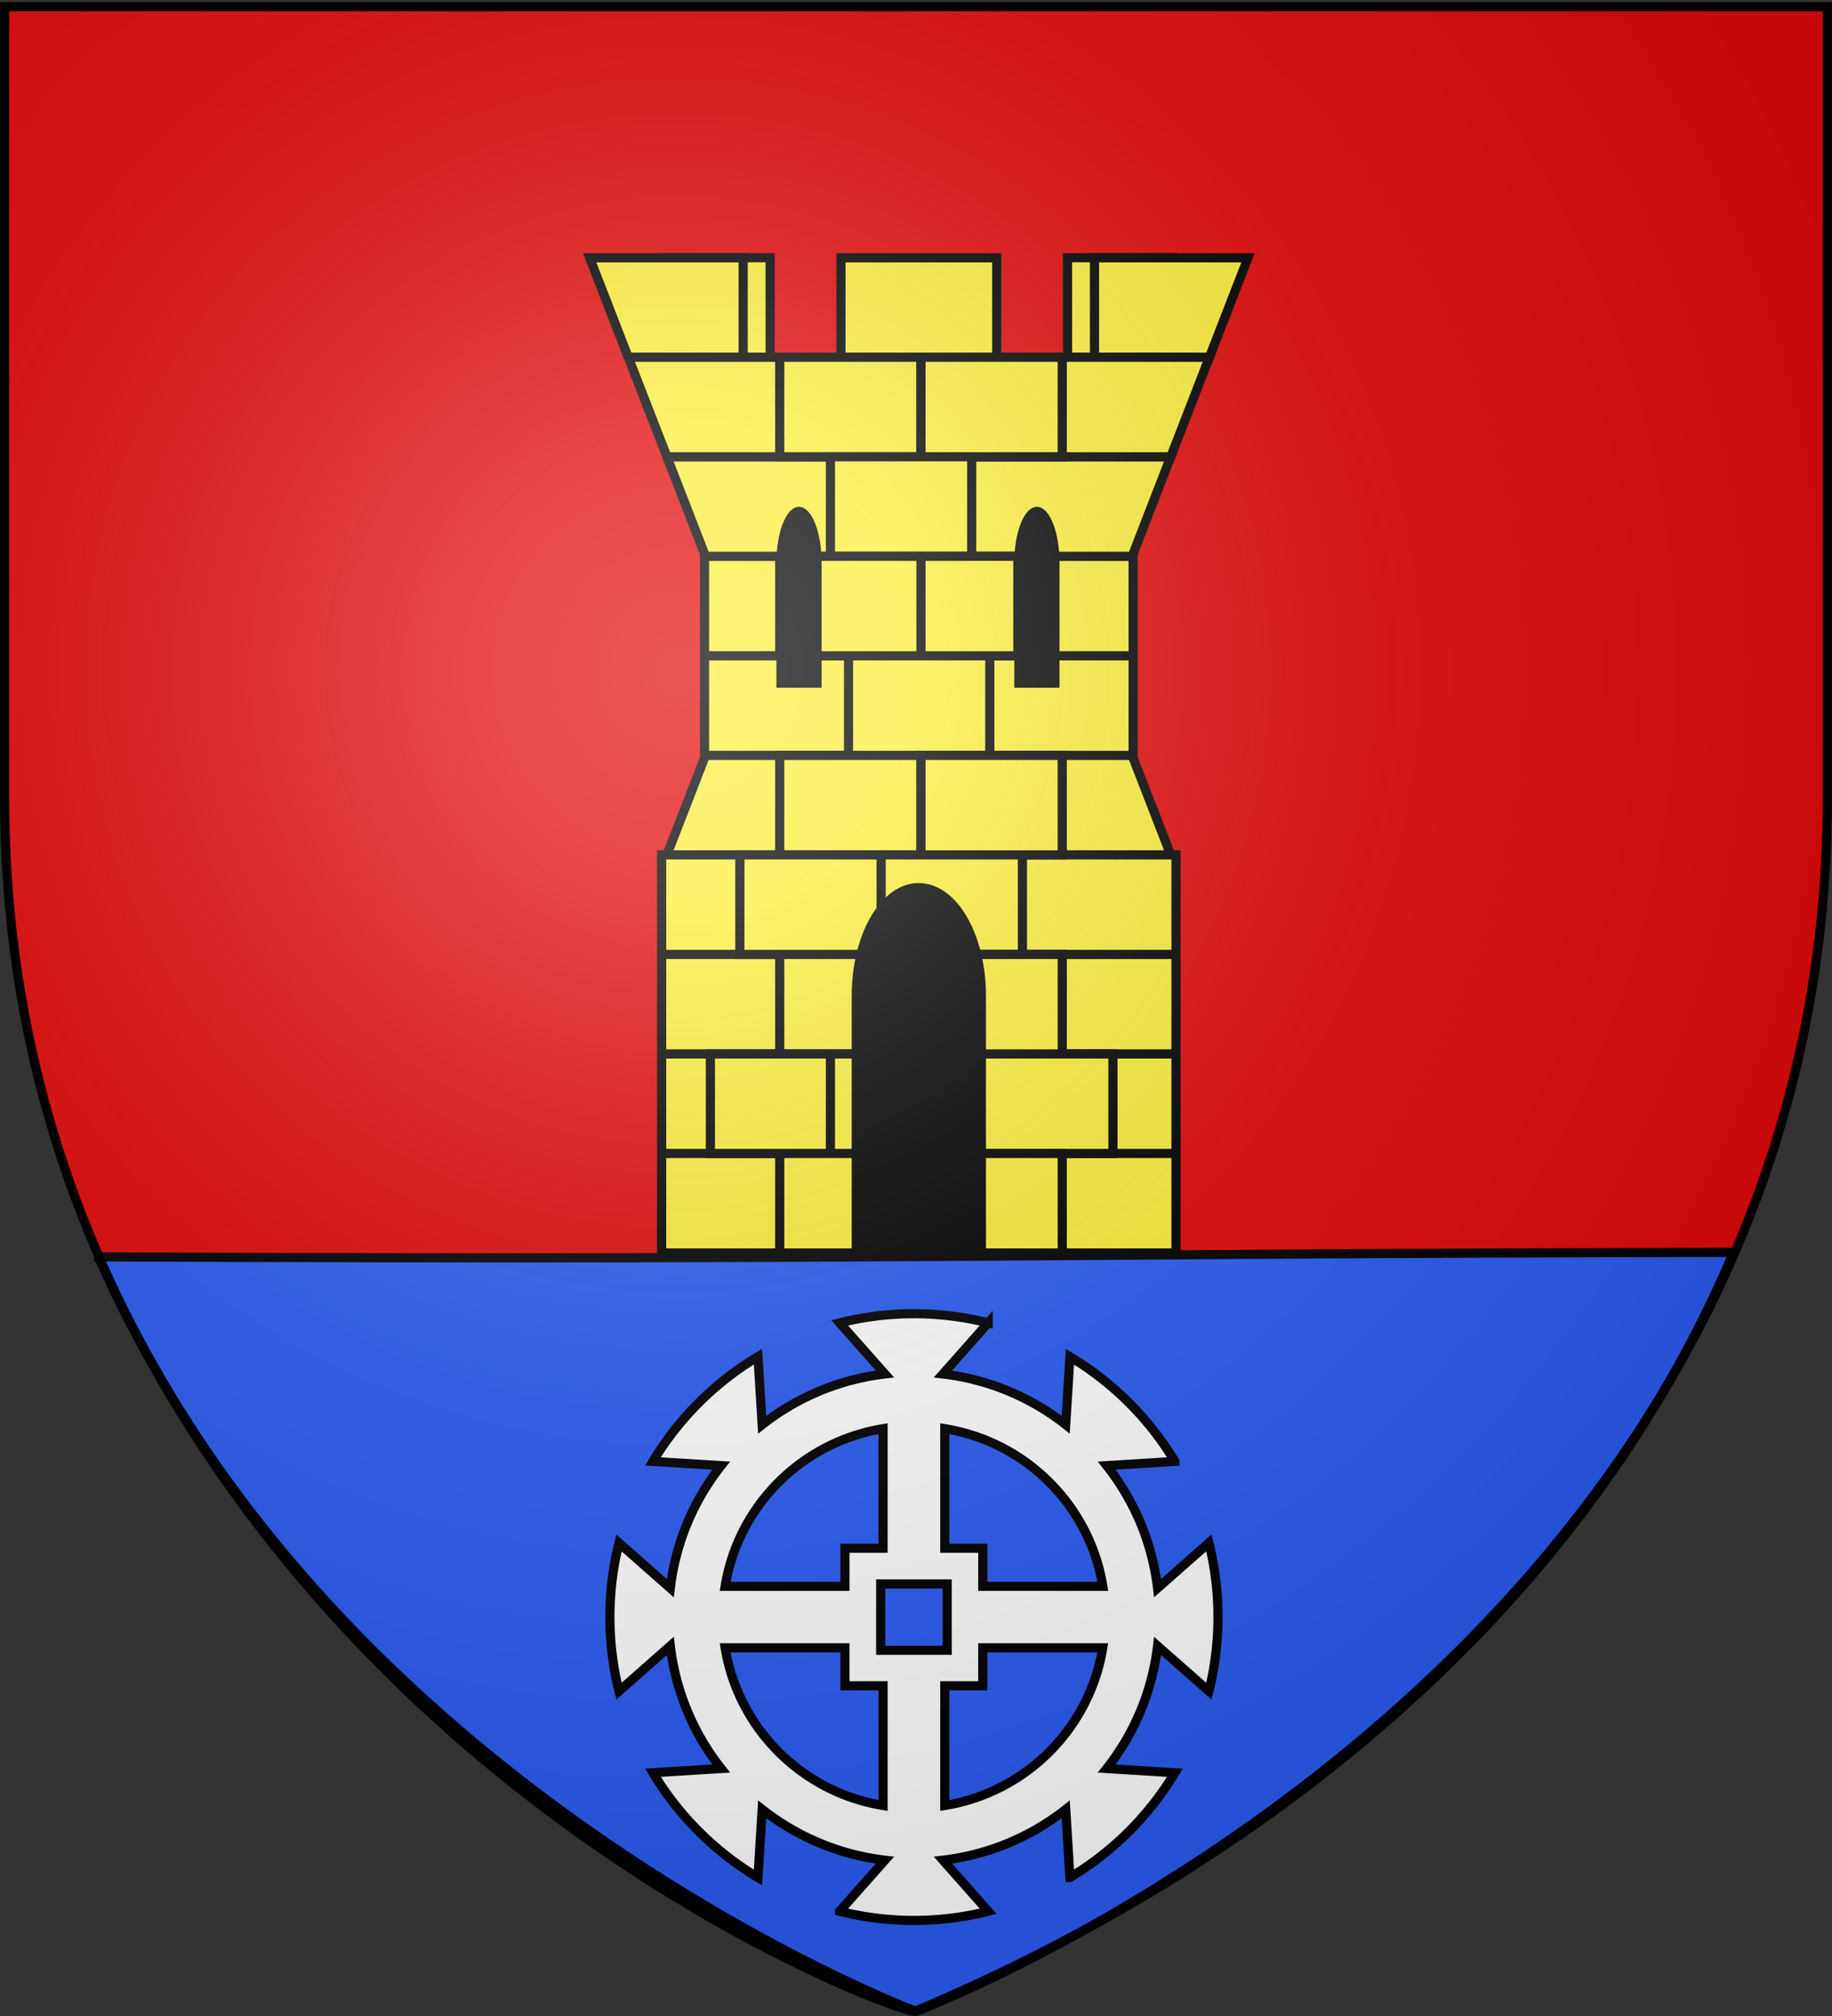
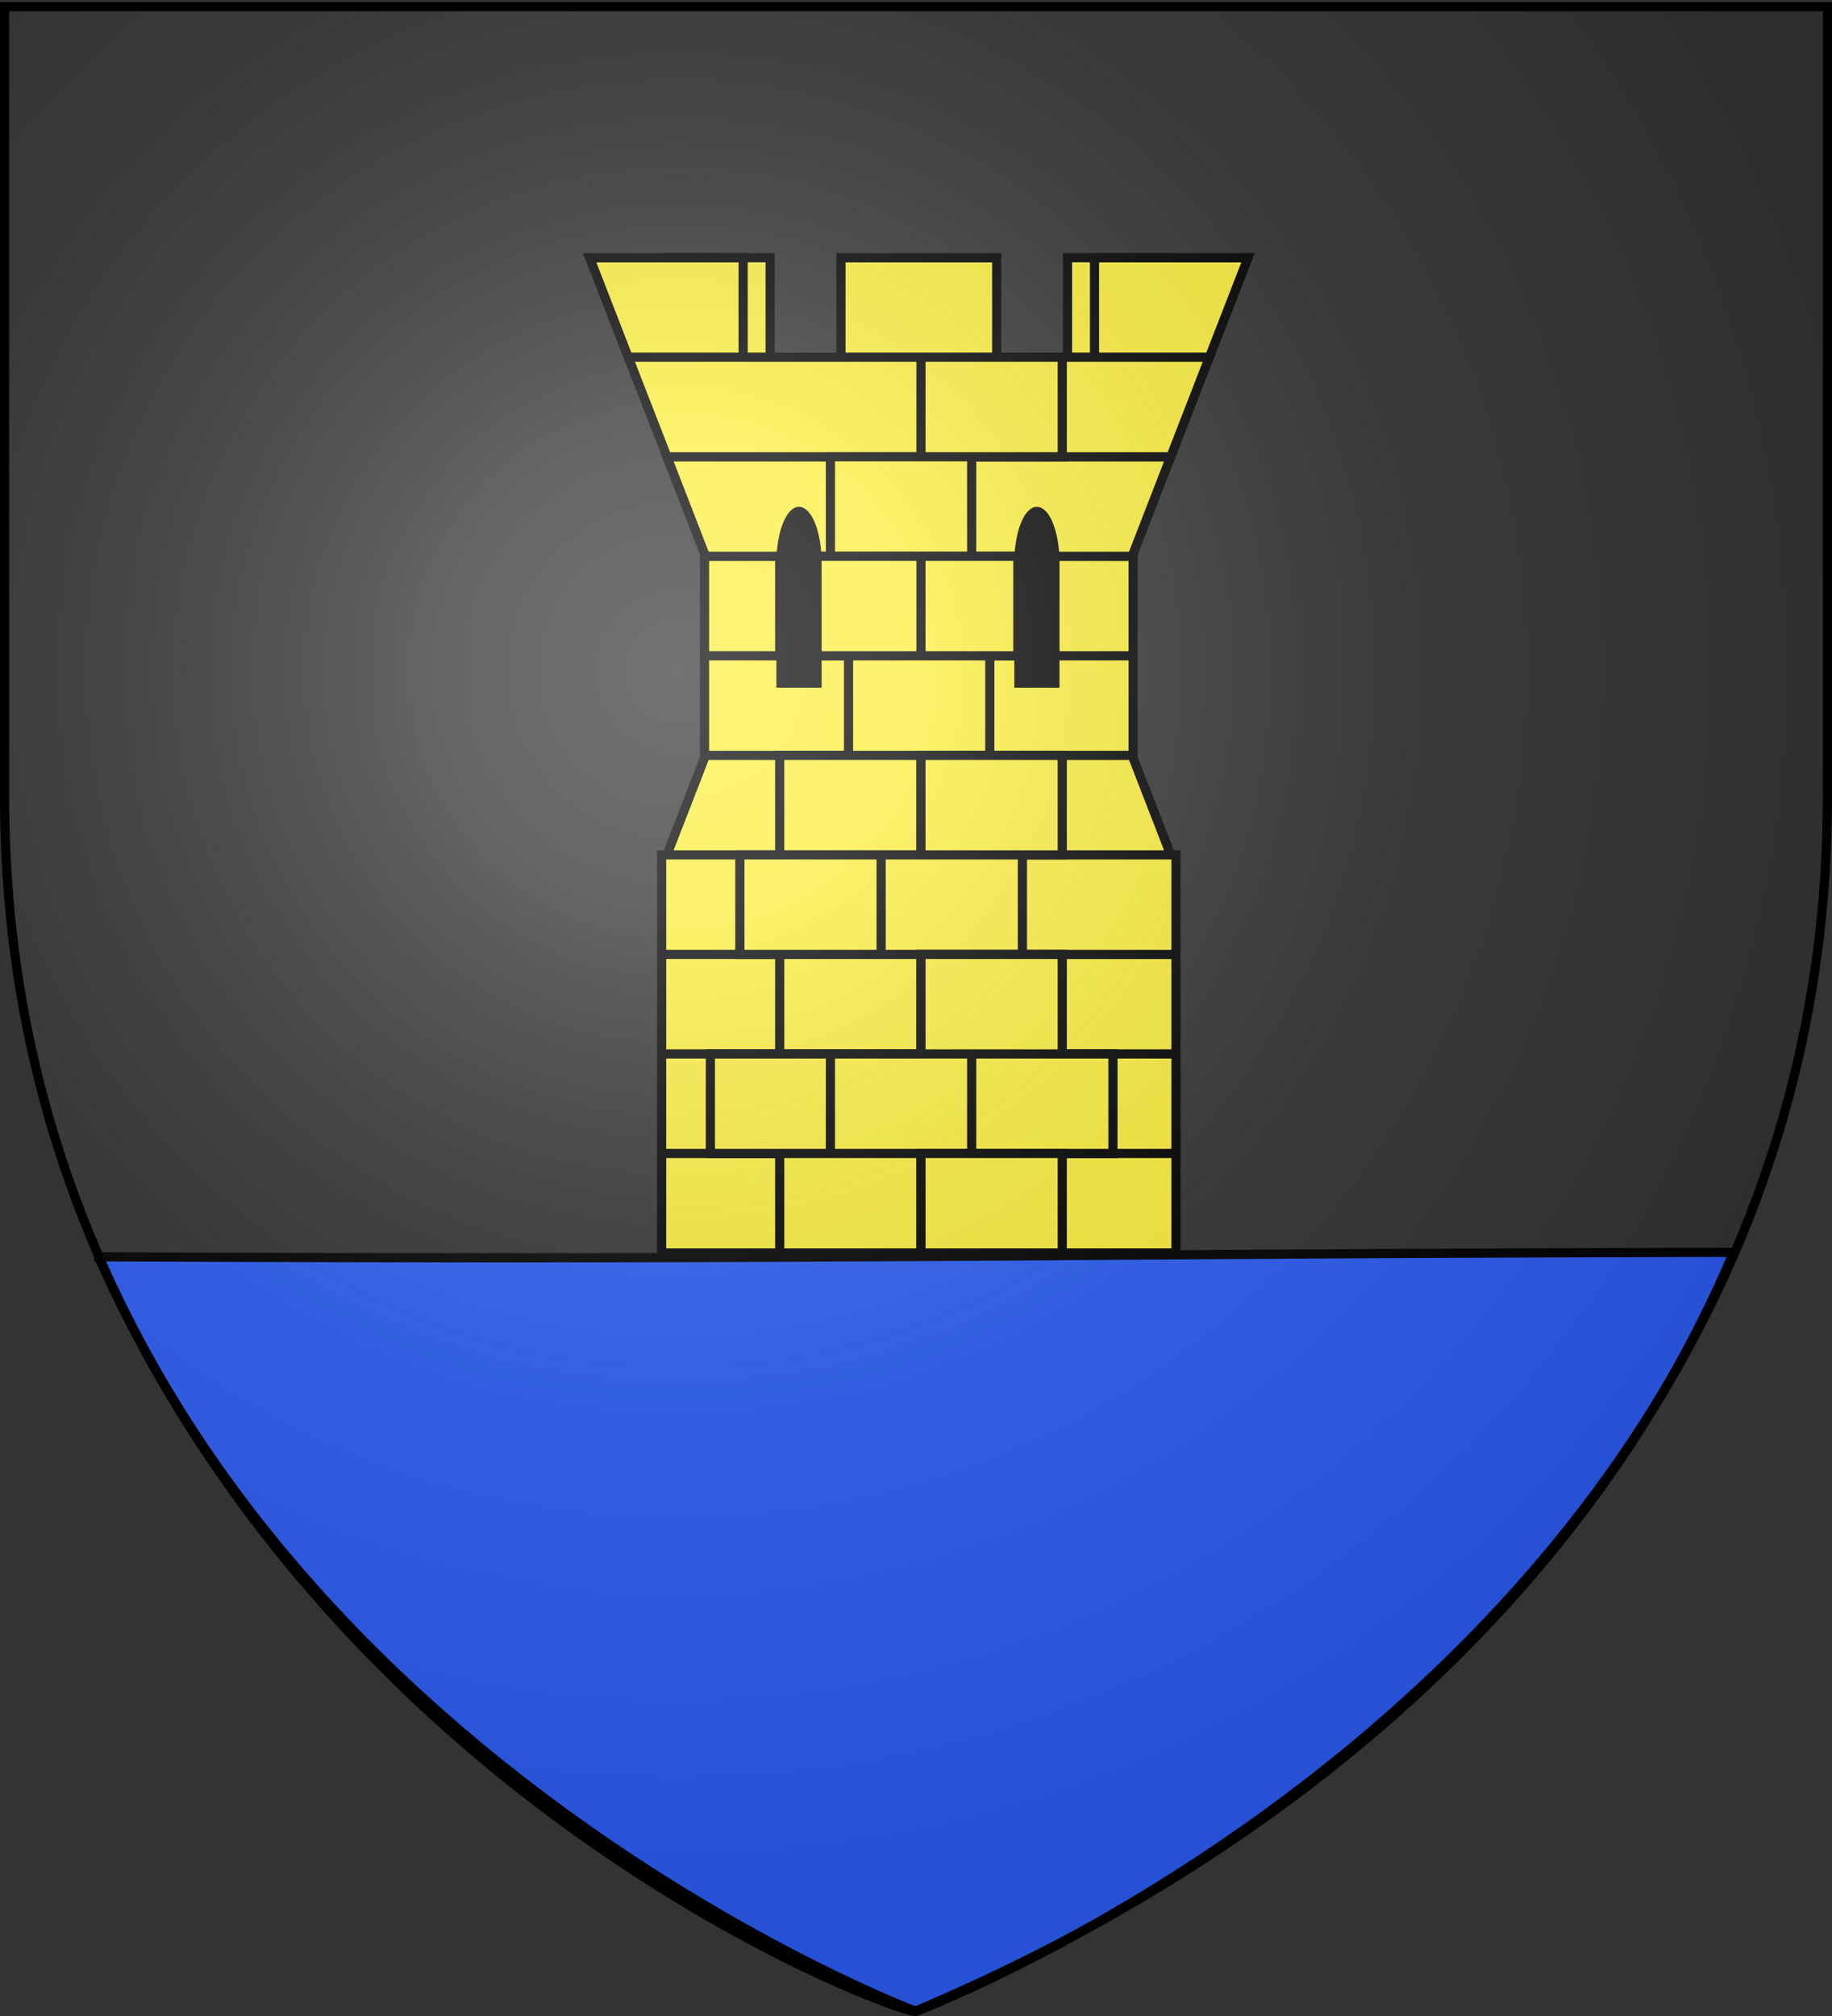
<svg xmlns="http://www.w3.org/2000/svg" xmlns:xlink="http://www.w3.org/1999/xlink" width="600" height="660" version="1.0">
  <rect width="100%" height="100%" fill="#333333" stroke="none" />
  <desc>Flag of Canton of Valais (Wallis)</desc>
  <defs>
    <g id="e">
      <path id="d" d="M0 0v1h.5z" transform="rotate(18 3.157 -.5)" />
      <use xlink:href="#d" width="810" height="540" transform="scale(-1 1)" />
    </g>
    <g id="f">
      <use xlink:href="#e" width="810" height="540" transform="rotate(72)" />
      <use xlink:href="#e" width="810" height="540" transform="rotate(144)" />
    </g>
    <radialGradient xlink:href="#a" id="K" cx="221.445" cy="226.331" r="300" fx="221.445" fy="226.331" gradientTransform="matrix(1.353 0 0 1.349 -77.63 -85.747)" gradientUnits="userSpaceOnUse" />
    <linearGradient id="a">
      <stop offset="0" style="stop-color:white;stop-opacity:.314" />
      <stop offset=".19" style="stop-color:white;stop-opacity:.251" />
      <stop offset=".6" style="stop-color:#6b6b6b;stop-opacity:.125" />
      <stop offset="1" style="stop-color:black;stop-opacity:.125" />
    </linearGradient>
  </defs>
  <g style="display:inline">
-     <path d="M300 658.5s298.5-112.32 298.5-397.772V2.176H1.5v258.552C1.5 546.18 300 658.5 300 658.5" style="fill:#e20909;fill-opacity:1;fill-rule:evenodd;stroke:none" />
    <g style="display:inline">
      <path d="M0 0h600v660H0z" style="fill:none;stroke:none" />
    </g>
    <g style="fill:#2b5df2">
      <g style="display:inline;fill:#2b5df2">
        <g style="fill:#2b5df2">
          <g style="fill:#2b5df2">
            <path d="M-614.418 243.271c81.935 183.594 264.363 248.325 267.436 247.002 37.967-16.338 198.654-84.983 268.058-248.48-240.497.444-260.968 2.555-535.494 1.478z" style="fill:#2b5df2;fill-opacity:1;fill-rule:evenodd;stroke:#000;stroke-width:3;stroke-linecap:butt;stroke-linejoin:miter;stroke-miterlimit:4;stroke-opacity:1;stroke-dasharray:none;display:inline" transform="translate(646.671 168.207)" />
          </g>
        </g>
      </g>
    </g>
    <g style="display:inline">
      <g style="fill:#fff">
        <path d="M914.597 139.081h203.152v47.154H914.597zM914.597 186.235h203.152v47.154H914.597zM896.773 280.543l18.295-47.154h202.21l18.295 47.154zM894.279 422.005h243.789v47.154H894.279zM894.279 374.851h243.789v47.154H894.279zM894.279 327.697h243.789v47.154H894.279zM894.279 280.543h243.789v47.154H894.279z" style="color:#000;fill:#fcef3c;fill-opacity:1;fill-rule:nonzero;stroke:#000;stroke-width:4.344;stroke-linecap:butt;stroke-linejoin:miter;stroke-miterlimit:4;stroke-opacity:1;stroke-dasharray:none;stroke-dashoffset:0;marker:none;visibility:visible;display:inline;overflow:visible" transform="matrix(.691 0 0 .691 -401.25 86.02)" />
        <path d="m896.773 91.927 18.295 47.154h202.21l18.295-47.154zM991.036-.622h50.274v47.154h-50.274zM895.421-2.381h50.274v47.154h-50.274zM1086.651-2.381h50.274v47.154h-50.274z" style="color:#000;fill:#fcef3c;fill-opacity:1;fill-rule:nonzero;stroke:#000;stroke-width:4.344;stroke-linecap:butt;stroke-linejoin:miter;stroke-miterlimit:4;stroke-opacity:1;stroke-dasharray:none;stroke-dashoffset:0;marker:none;visibility:visible;display:inline;overflow:visible" transform="matrix(.691 0 0 .691 -401.25 86.02)" />
        <path d="m860.157-2.344 18.295 47.154h54.455V-2.344zm119.104 0V44.81h73.824V-2.344zm120.178 0V44.81h54.456l18.295-47.154z" style="color:#000;fill:#fcef3c;fill-opacity:1;fill-rule:nonzero;stroke:#000;stroke-width:4.344;stroke-linecap:butt;stroke-linejoin:miter;stroke-miterlimit:4;stroke-opacity:1;stroke-dasharray:none;stroke-dashoffset:0;marker:none;visibility:visible;display:inline;overflow:visible" transform="matrix(.691 0 0 .691 -401.25 86.02)" />
        <path d="M878.452 44.773 896.8 91.927h238.8l18.295-47.154z" style="color:#000;fill:#fcef3c;fill-opacity:1;fill-rule:nonzero;stroke:#000;stroke-width:4.344;stroke-linecap:butt;stroke-linejoin:miter;stroke-miterlimit:4;stroke-opacity:1;stroke-dasharray:none;stroke-dashoffset:0;marker:none;visibility:visible;display:inline;overflow:visible" transform="matrix(.691 0 0 .691 -401.25 86.02)" />
-         <path d="M950.237 44.773h66.956v47.154h-66.956z" style="color:#000;fill:#fcef3c;fill-opacity:1;fill-rule:nonzero;stroke:#000;stroke-width:4.344;stroke-linecap:butt;stroke-linejoin:miter;stroke-miterlimit:4;stroke-opacity:1;stroke-dasharray:none;stroke-dashoffset:0;marker:none;visibility:visible;display:inline;overflow:visible" transform="matrix(.691 0 0 .691 -401.25 86.02)" />
        <path d="M1017.193 44.773h66.956v47.154h-66.956zM974.272 91.927h66.956v47.154h-66.956z" style="color:#000;fill:#fcef3c;fill-opacity:1;fill-rule:nonzero;stroke:#000;stroke-width:4.344;stroke-linecap:butt;stroke-linejoin:miter;stroke-miterlimit:4;stroke-opacity:1;stroke-dasharray:none;stroke-dashoffset:0;marker:none;visibility:visible;display:inline;overflow:visible" transform="matrix(.691 0 0 .691 -401.25 86.02)" />
        <path d="M950.237 139.081h66.956v47.154h-66.956zM1017.193 139.081h45.909v47.154h-45.909zM982.856 186.235h66.956v47.154h-66.956zM950.237 233.389h66.956v47.154h-66.956z" style="color:#000;fill:#fcef3c;fill-opacity:1;fill-rule:nonzero;stroke:#000;stroke-width:4.344;stroke-linecap:butt;stroke-linejoin:miter;stroke-miterlimit:4;stroke-opacity:1;stroke-dasharray:none;stroke-dashoffset:0;marker:none;visibility:visible;display:inline;overflow:visible" transform="matrix(.691 0 0 .691 -401.25 86.02)" />
        <path d="M1017.193 233.389h66.956v47.154h-66.956zM931.351 280.543h66.956v47.154h-66.956zM998.308 280.543h66.956v47.154h-66.956zM950.237 327.697h66.956v47.154h-66.956z" style="color:#000;fill:#fcef3c;fill-opacity:1;fill-rule:nonzero;stroke:#000;stroke-width:4.344;stroke-linecap:butt;stroke-linejoin:miter;stroke-miterlimit:4;stroke-opacity:1;stroke-dasharray:none;stroke-dashoffset:0;marker:none;visibility:visible;display:inline;overflow:visible" transform="matrix(.691 0 0 .691 -401.25 86.02)" />
        <path d="M1017.193 327.697h66.956v47.154h-66.956zM974.272 374.851h66.956v47.154h-66.956zM1041.228 374.851h66.956v47.154h-66.956zM917.382 374.851h56.89v47.154h-56.89zM950.237 422.005h66.956v47.154h-66.956z" style="color:#000;fill:#fcef3c;fill-opacity:1;fill-rule:nonzero;stroke:#000;stroke-width:4.344;stroke-linecap:butt;stroke-linejoin:miter;stroke-miterlimit:4;stroke-opacity:1;stroke-dasharray:none;stroke-dashoffset:0;marker:none;visibility:visible;display:inline;overflow:visible" transform="matrix(.691 0 0 .691 -401.25 86.02)" />
        <path d="M1017.193 422.005h66.956v47.154h-66.956z" style="color:#000;fill:#fcef3c;fill-opacity:1;fill-rule:nonzero;stroke:#000;stroke-width:4.344;stroke-linecap:butt;stroke-linejoin:miter;stroke-miterlimit:4;stroke-opacity:1;stroke-dasharray:none;stroke-dashoffset:0;marker:none;visibility:visible;display:inline;overflow:visible" transform="matrix(.691 0 0 .691 -401.25 86.02)" />
-         <path d="M1014.673 296.081c-15.658 1.372-28.147 23.817-28.147 51.192V469.16h59.295V347.273c0-28.258-13.282-51.192-29.648-51.192-.511 0-.995-.044-1.5 0z" style="color:#000;fill:#000;fill-opacity:1;fill-rule:nonzero;stroke:#000;stroke-width:4.344;stroke-linecap:butt;stroke-linejoin:miter;stroke-miterlimit:4;stroke-opacity:1;stroke-dasharray:none;stroke-dashoffset:0;marker:none;visibility:visible;display:inline;overflow:visible" transform="matrix(.691 0 0 .691 -401.25 86.02)" />
        <g style="fill:#000;fill-opacity:1;stroke:#000;stroke-width:1.931;stroke-miterlimit:4;stroke-opacity:1;stroke-dasharray:none">
          <path d="M333.793 73.906c-2.787.215-5.01 3.74-5.01 8.037v19.137h10.553V81.943c0-4.436-2.364-8.037-5.276-8.037-.091 0-.177-.007-.267 0zM399.486 73.906c-2.787.215-5.01 3.74-5.01 8.037v19.137h10.553V81.943c0-4.436-2.364-8.037-5.276-8.037-.091 0-.177-.007-.267 0z" style="color:#000;fill:#000;fill-opacity:1;fill-rule:nonzero;stroke:#000;stroke-width:1.931;stroke-linecap:butt;stroke-linejoin:miter;stroke-miterlimit:4;stroke-opacity:1;stroke-dasharray:none;stroke-dashoffset:0;marker:none;visibility:visible;display:inline;overflow:visible" transform="matrix(1.186 0 0 2.035 -134.507 17.493)" />
        </g>
        <g style="fill:#fff;stroke:#000;stroke-width:8.365;stroke-miterlimit:4;stroke-opacity:1;stroke-dasharray:none">
-           <path d="M303.3 54.021a278 278 0 0 0-67.806 8.39l41.33 46.717c-41.98 4.956-80.405 21.513-111.984 46.41l-3.848-62.265c-39.295 23.538-72.273 56.533-95.82 95.821l62.263 3.848c-24.922 31.584-41.46 70.057-46.41 112.06l-46.794-41.33c-5.452 21.691-8.312 44.355-8.312 67.73 0 23.374 2.86 46.115 8.312 67.805L81.026 357.8a222.97 222.97 0 0 0 46.41 112.138l-62.265 3.848c23.548 39.288 56.525 72.283 95.821 95.82l3.848-62.34c31.579 24.909 70.005 41.527 111.984 46.486l-41.33 46.717a278 278 0 0 0 67.805 8.39c23.369 0 46.044-2.94 67.73-8.39l-41.254-46.717c41.967-4.944 80.415-21.523 111.983-46.41l3.849 62.188a279.1 279.1 0 0 0 95.744-95.744l-62.188-3.848c24.896-31.579 41.454-70.082 46.41-112.06l46.794 41.33c5.453-21.691 8.312-44.432 8.312-67.806 0-23.4-2.848-46.094-8.312-67.806l-46.794 41.33c-4.956-41.974-21.515-80.419-46.41-111.984l62.188-3.848a279.1 279.1 0 0 0-95.744-95.744l-3.849 62.11c-31.568-24.873-70.016-41.392-111.983-46.332l41.253-46.717a277.5 277.5 0 0 0-67.729-8.39zm-28.17 105.134V268.52h-34.788v34.788h-109.29c11.98-73.83 70.247-132.154 144.078-144.154zm56.338 0c73.856 11.973 132.182 70.299 144.155 144.154h-109.52v-34.788h-34.635zm-58.493 142h60.648v60.647h-60.648zM131.053 359.57h109.29v34.712h34.787v109.443c-73.806-12.007-132.07-70.348-144.077-144.155zm235.05 0h109.443c-12 73.832-70.247 132.175-144.078 144.155V394.282h34.634z" style="fill:#fff;fill-opacity:1;fill-rule:nonzero;stroke:#000;stroke-width:8.365;stroke-linecap:square;stroke-linejoin:miter;stroke-miterlimit:4;stroke-opacity:1;stroke-dasharray:none;stroke-dashoffset:0" transform="matrix(.359 0 0 .358 190.441 410.745)" />
-         </g>
+           </g>
      </g>
    </g>
  </g>
  <path d="M300 658.5s298.5-112.32 298.5-397.772V2.176H1.5v258.552C1.5 546.18 300 658.5 300 658.5" style="opacity:1;fill:url(#K);fill-opacity:1;fill-rule:evenodd;stroke:none;stroke-width:1px;stroke-linecap:butt;stroke-linejoin:miter;stroke-opacity:1" />
  <path d="M300 658.5S1.5 546.18 1.5 260.728V2.176h597v258.552C598.5 546.18 300 658.5 300 658.5z" style="opacity:1;fill:none;fill-opacity:1;fill-rule:evenodd;stroke:#000;stroke-width:3;stroke-linecap:butt;stroke-linejoin:miter;stroke-miterlimit:4;stroke-dasharray:none;stroke-opacity:1" />
</svg>